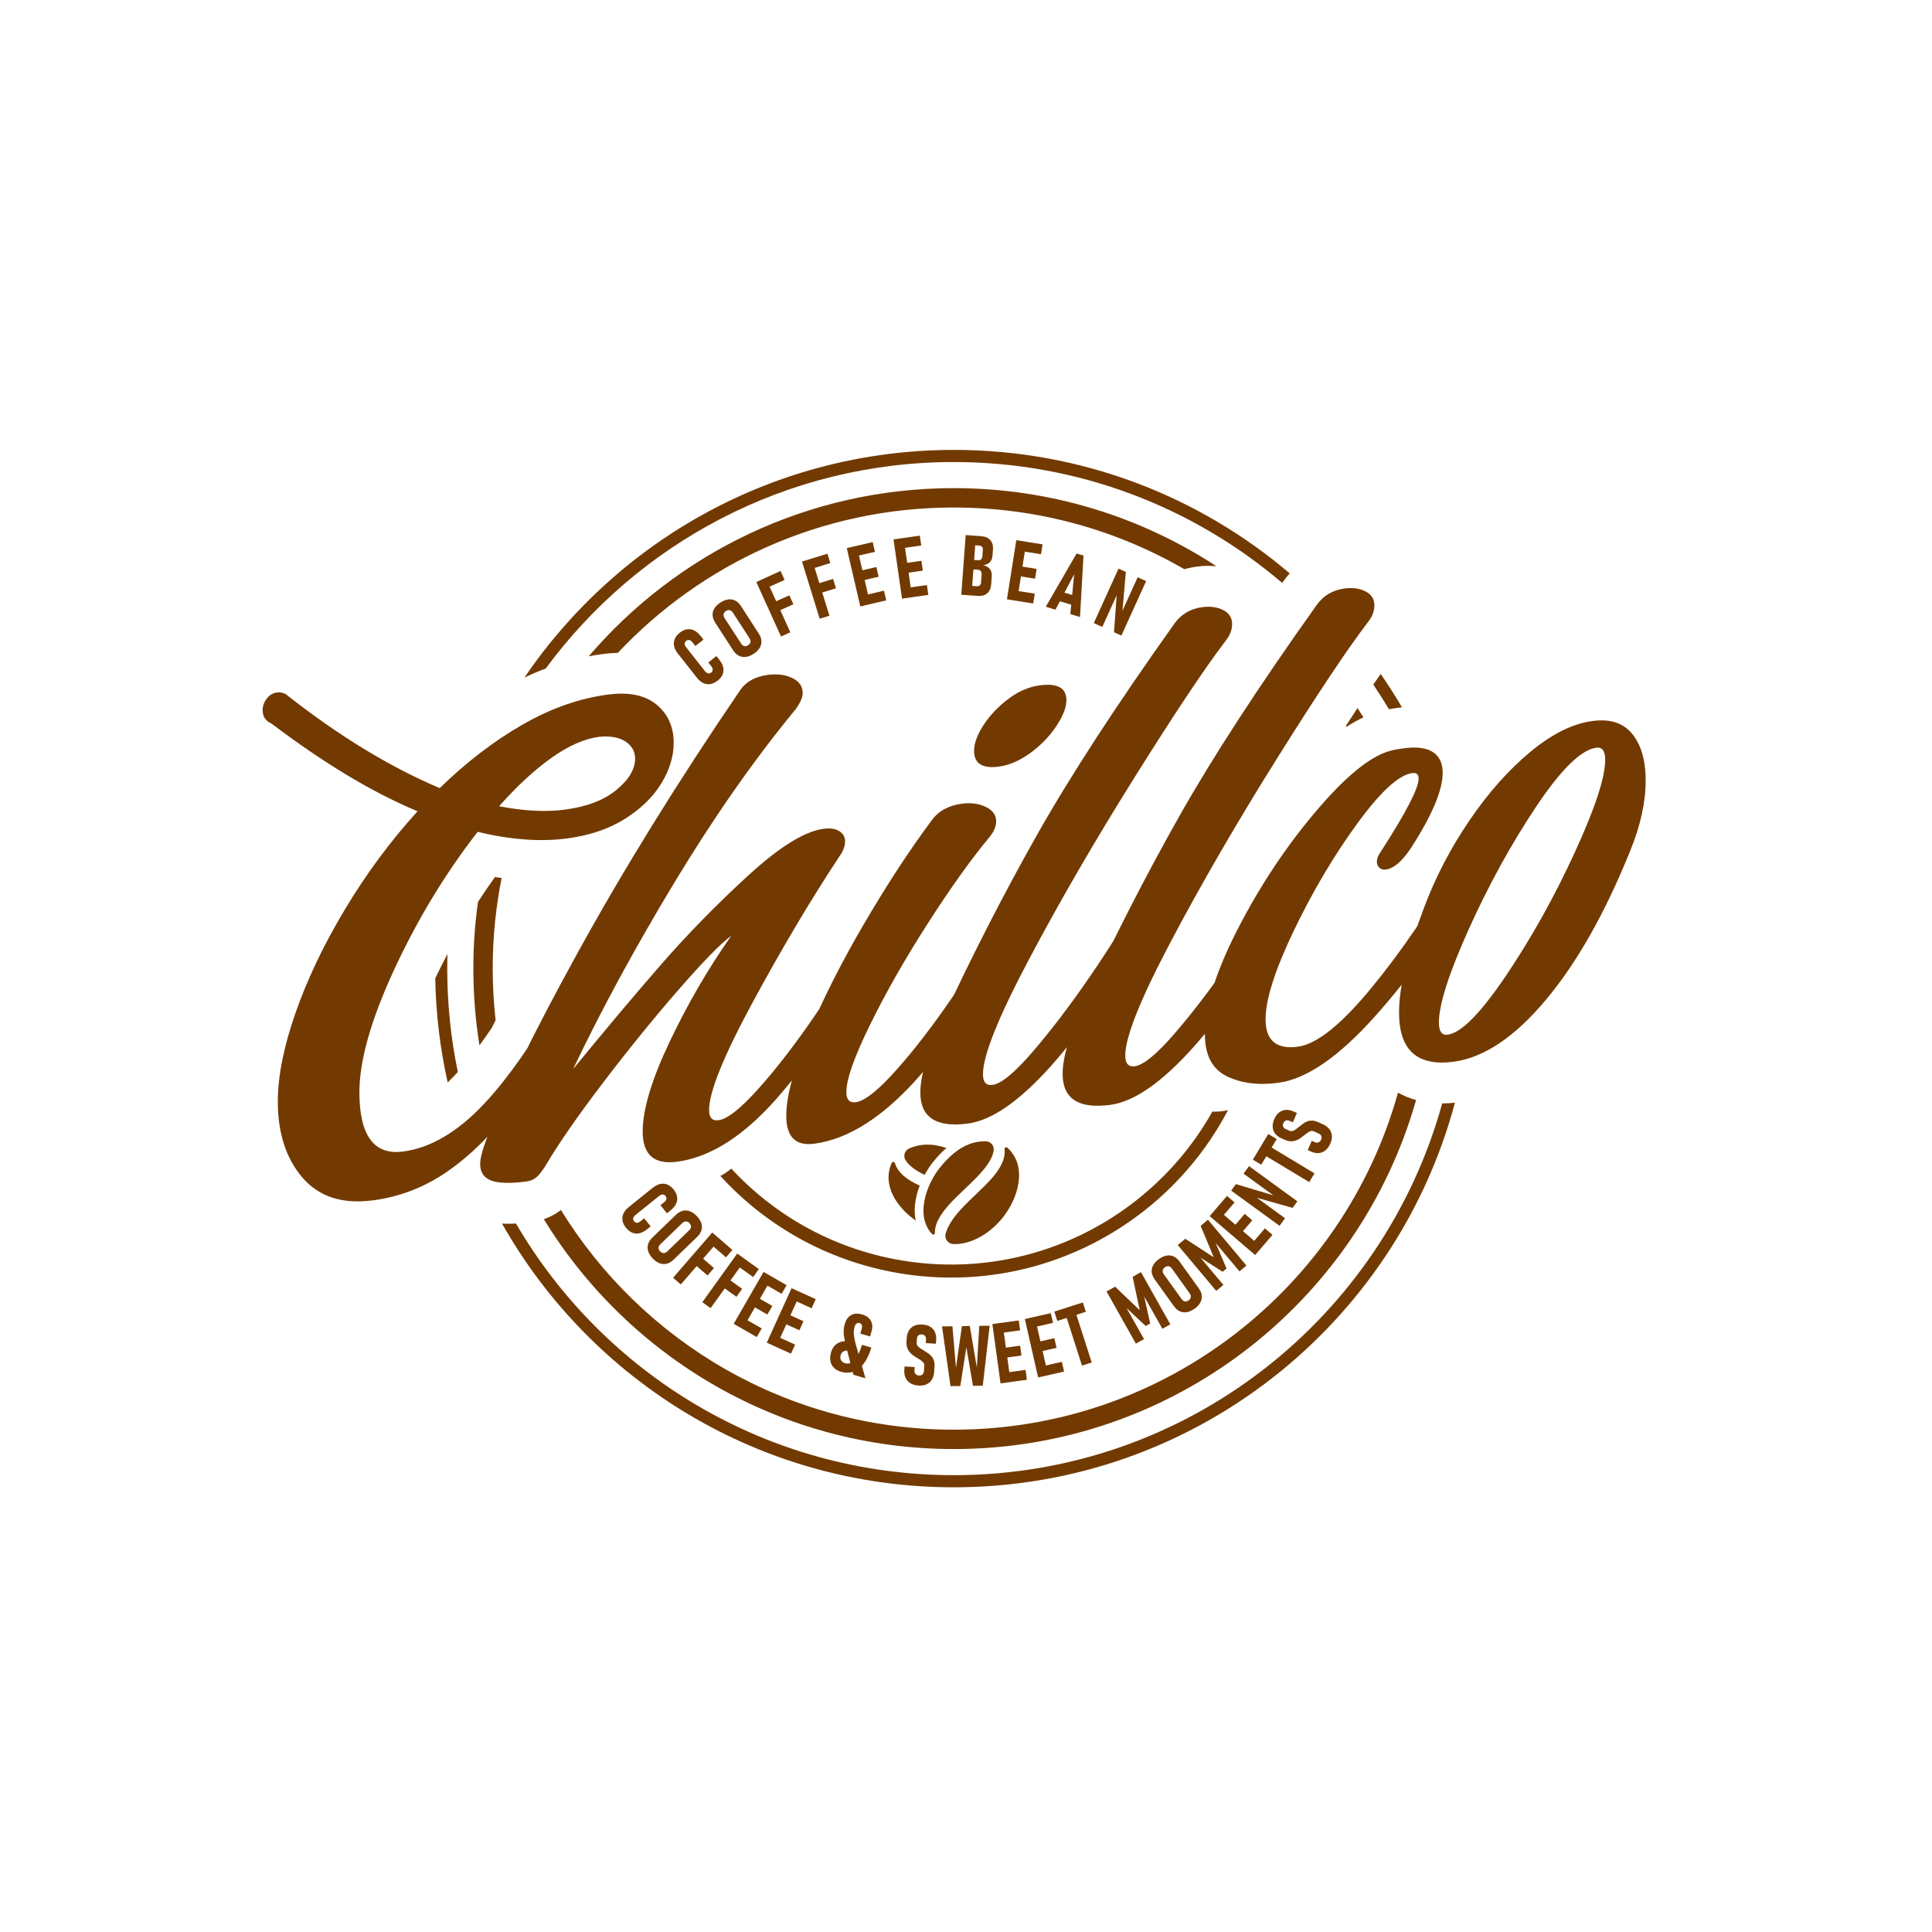
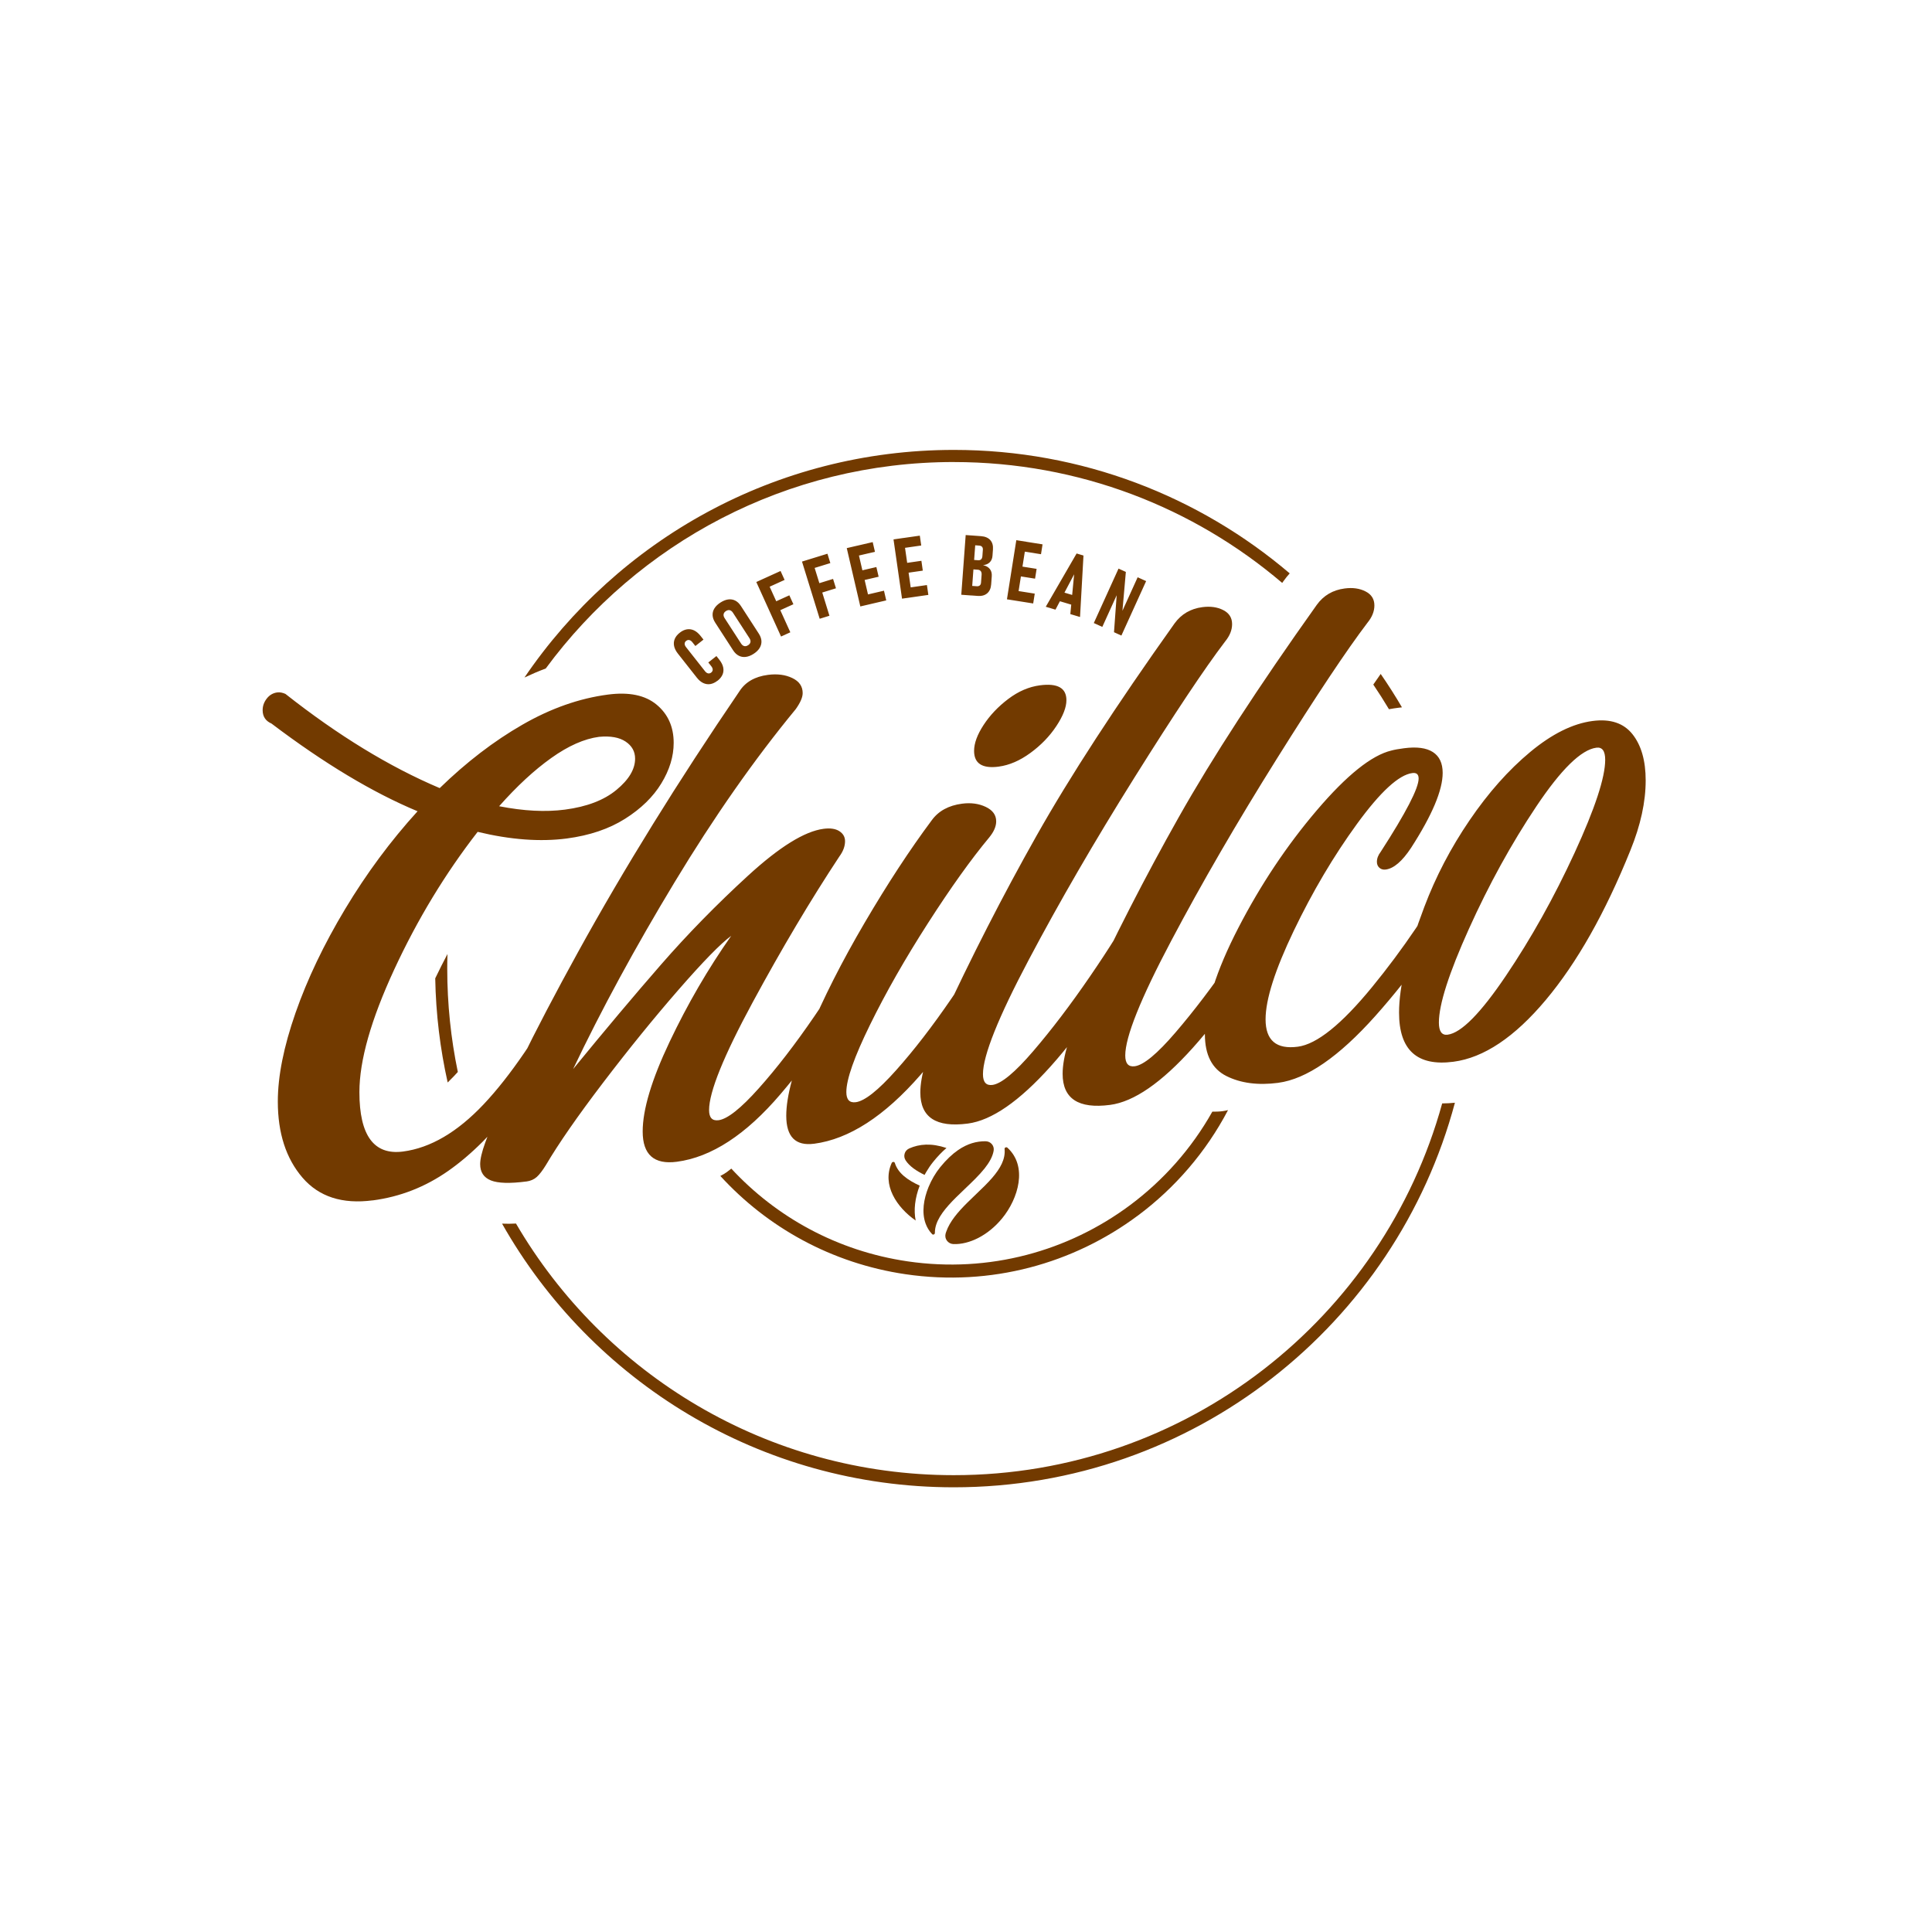
<svg xmlns="http://www.w3.org/2000/svg" id="katman_1" version="1.1" viewBox="0 0 745 745">
  <defs>
    <style>
      .st0, .st1 {
        fill: #723a00;
      }

      .st1 {
        fill-rule: evenodd;
      }
    </style>
  </defs>
  <path class="st1" d="M176.54,413.36c-2.67-12.87-4.08-26.2-4.08-39.86,0-1.88.03-3.75.09-5.62-1.63,3.09-3.2,6.22-4.72,9.38.25,13.77,1.9,27.2,4.8,40.16.84-.81,1.64-1.63,2.41-2.44.5-.53,1-1.07,1.5-1.62M556.12,425.49c-22.76,82.64-98.45,143.35-188.33,143.35-72.04,0-134.95-39-168.82-97.03-1.78.1-3.58.12-5.37.04,34.34,60.7,99.48,101.67,174.19,101.67,92.57,0,170.45-62.9,193.24-148.29-1.69.17-3.33.26-4.92.26ZM529.55,263.97c2.11,3.11,4.12,6.28,6.05,9.51,1.26-.23,2.53-.42,3.79-.58.41-.05.81-.1,1.22-.14-2.57-4.4-5.31-8.7-8.2-12.88-.96,1.36-1.91,2.72-2.85,4.1ZM367.8,178.17c48.32,0,92.53,17.55,126.63,46.61l.53-.74c.74-1.04,1.53-2.02,2.37-2.94-34.9-29.69-80.11-47.61-129.52-47.61-68.86,0-129.59,34.8-165.57,87.77,2.69-1.27,5.43-2.44,8.21-3.49,35.56-48.28,92.8-79.61,157.36-79.61Z" />
-   <path class="st1" d="M191.11,393.41c-.73-6.54-1.12-13.18-1.12-19.91,0-11.95,1.19-23.63,3.44-34.92-.86-.12-1.72-.25-2.57-.39-2.26,3.16-4.44,6.36-6.55,9.62-1.17,8.4-1.78,16.98-1.78,25.7,0,10.07.81,19.95,2.36,29.58,1.63-2.21,3.21-4.45,4.73-6.7.5-.99.99-1.98,1.49-2.97M539.08,421.34c-20.89,74.96-89.66,129.96-171.28,129.96-64.06,0-120.21-33.89-151.5-84.71-2,1.55-4.22,2.73-6.6,3.54,32.56,53.16,91.19,88.64,158.1,88.64,84.74,0,156.2-56.9,178.25-134.57-2.51-.69-4.84-1.65-6.97-2.86ZM518.99,279.91l.23.37c2.12-1.39,4.3-2.63,6.52-3.66-.74-1.21-1.5-2.41-2.27-3.6-1.51,2.29-3,4.59-4.48,6.89ZM367.8,195.7c32.39,0,62.75,8.66,88.9,23.79,1.58-.45,3.22-.79,4.9-1.01,2.5-.33,5.01-.38,7.48-.13-29.11-19.04-63.9-30.12-101.28-30.12-56.34,0-106.8,25.16-140.78,64.84,1.77-.34,3.56-.63,5.36-.86,1.96-.26,3.92-.42,5.87-.47,32.43-34.49,78.47-56.04,129.55-56.04Z" />
  <path class="st0" d="M438.7,468.8c14.36-10.68,26.35-24.55,34.84-40.73-1.27.32-2.57.52-3.87.56l-1.39.04c-.26,0-.53,0-.79,0-8.01,14.25-18.9,26.5-31.78,36.09-23.72,17.65-54.18,26.26-85.75,21.63-27.13-3.98-50.67-17.09-67.96-35.76-.56.46-1.13.89-1.69,1.31l-.08.06-.09.06c-.72.51-1.52.98-2.37,1.4,18.09,19.79,42.86,33.7,71.45,37.9,32.94,4.83,64.73-4.15,89.48-22.57" />
  <path class="st1" d="M354.63,457.19c-4.6-2.13-8.31-4.72-9.57-8.73-.08-.24-.26-.41-.53-.41-.27,0-.54.13-.65.34-3.91,8.52,1.91,17.18,9.21,22.26-.81-4.01-.28-8.67,1.55-13.45" />
  <path class="st1" d="M356.53,453.05c.2-.37.4-.72.61-1.08.84-1.43,1.75-2.76,2.71-3.95,1.67-2.07,3.38-3.85,5.12-5.34-5.86-1.97-10.45-1.55-14.34.16-.89.41-1.53,1.1-1.78,1.98-.28.93-.14,1.82.38,2.64,1.5,2.29,4.13,4.06,7.29,5.6" />
  <path class="st1" d="M382.47,441.2c-.58-.71-1.43-1.09-2.42-1.12-3.45-.03-6.98.89-10.65,3.44-2.24,1.55-4.54,3.71-6.9,6.63-.85,1.05-1.67,2.24-2.43,3.53-.74,1.27-1.43,2.63-2.01,4.05-1.88,4.61-2.71,9.78-1.13,14.1.53,1.46,1.33,2.81,2.46,4.01.19.24.45.29.7.19.24-.11.44-.34.41-.59,0-.6.04-1.2.16-1.81.74-4.04,4.05-7.96,7.92-11.82,1.16-1.15,2.35-2.29,3.56-3.44,2.75-2.62,5.48-5.22,7.55-7.83,1.78-2.24,3.07-4.5,3.47-6.77.16-.95-.06-1.83-.68-2.58M388.44,442.53c-.18-.15-.48-.16-.73-.06-.24.11-.35.34-.33.59.39,3.92-1.69,7.54-4.74,11.08-1.81,2.1-3.96,4.17-6.15,6.25-1.18,1.13-2.37,2.26-3.52,3.41-3.54,3.53-6.72,7.19-8.11,11.2-.08.22-.15.45-.22.67-.24.96-.11,1.93.49,2.73.59.79,1.45,1.27,2.48,1.33,6.17.24,13.45-3.35,18.85-9.95,6.2-7.58,9.95-20.02,1.97-27.25Z" />
  <path class="st0" d="M641.71,270.86s.01-.02,0-.02c-.01,0-.01.02,0,.02Z" />
  <path class="st0" d="M558.26,398.98c5.2-.68,12.68-8.25,22.43-22.7,9.75-14.45,18.57-30.24,26.46-47.36,7.88-17.13,11.83-29.11,11.83-35.93,0-3.41-1.14-4.97-3.41-4.67-5.85.77-13.57,8.32-23.17,22.67-9.59,14.35-18.25,30.07-25.97,47.18-7.72,17.11-11.58,29.16-11.58,36.15,0,3.41,1.14,4.97,3.41,4.67M560.46,409.42c-13.98,1.83-20.97-4.48-20.97-18.95,0-10.08,3.25-23.67,9.75-40.78,4.39-11.63,10.2-22.76,17.44-33.38,7.23-10.62,15.04-19.41,23.41-26.36,8.37-6.95,16.38-10.93,24.02-11.93,6.83-.9,11.95.79,15.36,5.06,3.41,4.27,5.12,10.22,5.12,17.86,0,8.29-1.95,17.24-5.85,26.86-9.75,24.2-20.65,43.47-32.68,57.81-12.03,14.34-23.9,22.28-35.6,23.81ZM492.91,417.55c-7.8,1.02-14.47.15-20-2.62-5.53-2.77-8.29-8.14-8.29-16.1,0-10.73,4.31-24.42,12.92-41.08,8.62-16.66,18.7-31.76,30.24-45.3,11.54-13.54,21.13-21.22,28.77-23.04,1.14-.31,2.76-.61,4.88-.88,4.88-.64,8.58-.15,11.1,1.47,2.52,1.62,3.78,4.3,3.78,8.04,0,6.67-4.06,16.3-12.19,28.91-3.41,5.16-6.67,7.95-9.75,8.35-.98.13-1.79-.09-2.44-.66-.65-.57-.98-1.33-.98-2.31,0-1.3.49-2.58,1.46-3.85,9.75-15.1,14.63-24.52,14.63-28.26,0-1.63-.81-2.33-2.44-2.12-5.2.68-12.31,7.22-21.34,19.62-9.02,12.4-17.15,26.15-24.39,41.24-7.23,15.09-10.85,26.46-10.85,34.1,0,8.13,4.15,11.65,12.44,10.56,7.32-.96,16.87-8.63,28.65-23.02,11.79-14.39,22.48-30.18,32.07-47.37,3.74-1.14,6.67-.22,8.78,2.75-12.36,21.45-25.56,40.05-39.63,55.8-14.06,15.74-26.54,24.33-37.43,25.76ZM428.05,426.06c-12.19,1.6-18.29-2.4-18.29-11.99,0-6.34,2.68-15.39,8.05-27.15,11.54-24.92,23.78-48.84,36.7-71.75,12.92-22.91,30.68-50.24,53.28-81.97,2.6-3.59,6.18-5.69,10.73-6.28,3.09-.41,5.77-.03,8.05,1.14,2.28,1.16,3.41,2.97,3.41,5.4,0,2.28-.89,4.51-2.68,6.69-7.97,10.47-19.63,27.98-34.99,52.51-15.36,24.53-28.94,47.93-40.72,70.21-11.79,22.27-17.68,36.99-17.68,44.14,0,3.09,1.22,4.47,3.66,4.15,3.41-.45,8.66-4.79,15.73-13.04,7.07-8.24,14.35-17.81,21.82-28.71,7.48-10.9,13.09-19.92,16.83-27.08,3.74-1.14,6.67-.22,8.78,2.75-30.08,51.58-54.3,78.57-72.67,80.98ZM373.18,433.26c-12.19,1.6-18.29-2.4-18.29-11.99,0-6.34,2.68-15.39,8.05-27.15,11.54-24.92,23.78-48.84,36.7-71.75,12.92-22.91,30.69-50.24,53.28-81.97,2.6-3.59,6.18-5.69,10.73-6.28,3.09-.4,5.77-.03,8.05,1.14,2.28,1.16,3.41,2.97,3.41,5.4,0,2.28-.89,4.51-2.68,6.69-7.97,10.47-19.63,27.98-34.99,52.51-15.36,24.53-28.94,47.93-40.72,70.21-11.79,22.27-17.68,36.99-17.68,44.14,0,3.09,1.22,4.47,3.66,4.15,3.41-.45,8.66-4.79,15.73-13.04,7.07-8.24,14.35-17.81,21.82-28.71,7.48-10.9,13.09-19.92,16.83-27.08,3.74-1.14,6.67-.22,8.78,2.75-30.08,51.58-54.3,78.57-72.67,80.98ZM313.92,441.03c-7.15.94-10.73-2.66-10.73-10.79,0-7.48,2.85-18.01,8.54-31.6,5.69-13.59,12.92-27.87,21.7-42.84,8.78-14.97,17.39-28.13,25.85-39.48,2.6-3.59,6.5-5.73,11.7-6.41,3.41-.45,6.46-.03,9.14,1.24,2.68,1.27,4.02,3.13,4.02,5.57,0,1.95-.89,4.02-2.68,6.2-6.99,8.4-14.88,19.43-23.65,33.1-8.78,13.67-16.22,26.72-22.31,39.14-6.1,12.42-9.14,21.07-9.14,25.95,0,2.93,1.22,4.23,3.66,3.91,3.41-.45,8.58-4.54,15.48-12.27,6.91-7.73,14.06-17,21.46-27.81,7.4-10.81,13.29-20.4,17.68-28.78,1.95-.58,3.62-.64,5-.17,1.38.47,2.64,1.44,3.78,2.92-11.7,21.04-24.51,39.55-38.41,55.52-13.9,15.97-27.6,24.84-41.09,26.61ZM385.13,295.62c-6.34.83-9.51-1.19-9.51-6.07,0-2.93,1.22-6.26,3.66-9.99,2.44-3.73,5.61-7.08,9.51-10.03,3.9-2.95,7.97-4.7,12.19-5.26,6.83-.9,10.24,1.01,10.24,5.73,0,2.76-1.3,6.1-3.9,10.02-2.6,3.92-5.93,7.36-10,10.33-4.06,2.97-8.13,4.72-12.19,5.26ZM202.97,455.59c-6.34.83-10.89.7-13.66-.4-2.76-1.1-4.15-3.2-4.15-6.28,0-1.95.65-4.72,1.95-8.3,6.18-16.9,18.13-41.44,35.85-73.59,17.72-32.16,38.45-65.64,62.18-100.46,2.28-3.55,5.93-5.66,10.97-6.32,3.58-.47,6.71-.07,9.39,1.21,2.68,1.27,4.02,3.21,4.02,5.81,0,1.63-.89,3.69-2.68,6.2-15.93,19.32-31.5,41.56-46.7,66.72-15.2,25.16-28.25,49.18-39.14,72.07,12.36-15.11,23.65-28.54,33.9-40.29,10.24-11.75,21.42-23.17,33.53-34.27,12.11-11.1,21.83-17.13,29.14-18.09,2.6-.34,4.63-.04,6.1.91,1.46.95,2.19,2.23,2.19,3.86,0,1.95-.73,3.92-2.19,5.9-11.05,16.73-22.19,35.47-33.41,56.2-11.22,20.74-16.83,34.6-16.83,41.59,0,2.93,1.22,4.23,3.66,3.91,3.41-.45,8.58-4.54,15.48-12.27,6.91-7.73,14.06-17,21.46-27.81s13.29-20.4,17.68-28.78c1.95-.58,3.62-.64,5-.17,1.38.47,2.64,1.44,3.78,2.92-13.01,21.7-26.17,40.38-39.5,56.03-13.33,15.65-26.66,24.35-39.99,26.1-8.78,1.15-13.17-2.74-13.17-11.68,0-8.45,3.45-19.96,10.36-34.52,6.91-14.56,14.83-28.2,23.78-40.92-4.06,2.97-10.85,9.92-20.36,20.84-9.51,10.92-19.18,22.84-29.02,35.75-9.84,12.91-17.19,23.51-22.07,31.79-1.3,2.12-2.48,3.66-3.54,4.61-1.06.95-2.4,1.53-4.02,1.75ZM192.48,310.89c9.43,1.85,17.88,2.29,25.36,1.31,8.45-1.11,15.08-3.64,19.87-7.61,4.8-3.96,7.19-7.98,7.19-12.04,0-2.76-1.22-4.96-3.66-6.59-2.44-1.63-5.85-2.24-10.24-1.83-5.69.75-11.83,3.46-18.41,8.15-6.58,4.68-13.29,10.89-20.12,18.61ZM143.71,462.87c-11.71,1.54-20.73-1.39-27.07-8.76-6.34-7.38-9.51-17.16-9.51-29.36,0-9.75,2.28-21.15,6.83-34.18,4.55-13.03,10.93-26.39,19.14-40.06,8.21-13.68,17.52-26.24,27.92-37.68-17.23-7.17-36.01-18.44-56.33-33.82-2.28-1-3.41-2.72-3.41-5.16,0-1.63.53-3.12,1.59-4.48,1.06-1.36,2.4-2.14,4.02-2.36.98-.13,2.03.06,3.17.56,20.32,16.03,40.15,28.14,59.5,36.33,10.24-9.96,20.85-18.1,31.82-24.41,10.97-6.32,21.99-10.2,33.04-11.65,8.13-1.07,14.39.23,18.78,3.88,4.39,3.65,6.58,8.57,6.58,14.74,0,5.2-1.58,10.41-4.76,15.62-3.17,5.21-7.84,9.77-14.02,13.67-6.18,3.9-13.66,6.42-22.43,7.58-10.24,1.34-21.7.49-34.38-2.56-12.52,16.11-23.25,33.82-32.19,53.12-8.94,19.3-13.41,35.05-13.41,47.24,0,16.74,5.61,24.38,16.83,22.91,10.57-1.39,20.93-7.46,31.09-18.22,10.16-10.76,21.01-26.65,32.55-47.68,2.6-.5,4.47-.59,5.61-.25,1.14.34,2.28,1.33,3.41,2.97-10.73,18.48-20.4,33.32-29.02,44.53-8.62,11.21-17.35,19.92-26.21,26.12-8.86,6.2-18.57,10-29.14,11.38Z" />
-   <path class="st0" d="M512.95,441.06c-.5,1.11-1.13,1.96-1.89,2.57-.76.6-1.62.94-2.58,1.01-.97.07-1.99-.14-3.1-.63l-1.13-.51,1.58-3.59,1.13.51c.53.24,1.02.28,1.46.11.43-.16.77-.51,1.01-1.04.23-.52.27-.99.09-1.41-.17-.42-.51-.75-1.04-.98l-1.84-.83c-.44-.2-.86-.23-1.27-.1-.41.12-.83.35-1.26.67-.43.32-.87.67-1.33,1.05-.46.37-.94.72-1.46,1.07-.52.35-1.08.64-1.68.85-.6.21-1.26.3-1.98.28-.72-.03-1.51-.23-2.37-.62l-1.09-.49c-1.62-.73-2.68-1.75-3.16-3.06-.49-1.32-.36-2.81.38-4.47.72-1.61,1.74-2.67,3.06-3.16,1.31-.5,2.79-.39,4.43.35l1.19.53-1.56,3.6-1.2-.54c-.54-.24-1.03-.29-1.45-.16-.43.14-.76.46-.98.95-.24.52-.28.99-.13,1.4.15.41.46.72.95.94l1.4.63c.49.22.96.26,1.41.1.44-.16.89-.41,1.34-.77.44-.37.93-.74,1.44-1.14.44-.35.89-.69,1.36-1.02.47-.33.98-.59,1.54-.79.55-.2,1.16-.28,1.84-.25.67.03,1.43.23,2.27.61l1.75.79c1.64.74,2.72,1.77,3.22,3.09.51,1.32.38,2.81-.36,4.46M486.35,449.13l-3.24-1.95,5.96-9.9,3.24,1.95-5.96,9.9ZM504.85,455.83l-18.11-10.91,2.03-3.37,18.11,10.91-2.03,3.37ZM493.41,472.68l-18.65-13.57,1.82-2.5,15.66,4.68.23.7-12.95-9.42,2.11-2.9,18.65,13.57-1.84,2.53-14.9-4.21-.26-.7,12.25,8.91-2.12,2.91ZM470.53,470.12l-2.92-2.5,5.53-6.46,2.92,2.5-5.53,6.46ZM477.88,476.42l-2.91-2.49,5.02-5.86,2.91,2.49-5.02,5.86ZM485.15,482.63l-2.92-2.5,5.53-6.46,2.92,2.5-5.53,6.46ZM484.01,483.96l-17.54-15.01,2.56-2.99,17.54,15.01-2.56,2.99ZM468.04,484.83l-5.06-12.13,2.82-2.37,14.84,17.68-2.68,2.25-10.36-12.34.84.63,4.52,10.59-1.51,1.27-9.45-6.04-.61-1.23,10.36,12.34-2.75,2.31-14.84-17.68,2.89-2.43,11,7.15ZM458.34,501.45c.5-.36.78-.77.85-1.25.07-.47-.08-.97-.46-1.5l-6.83-9.52c-.36-.51-.78-.81-1.25-.9-.47-.1-.96.04-1.46.4-.49.35-.77.77-.84,1.25-.07.47.08.97.45,1.47l6.83,9.52c.38.52.8.83,1.27.92.48.09.95-.05,1.44-.4ZM460.64,504.65c-1.01.72-2,1.17-2.96,1.33-.97.17-1.87.06-2.72-.33-.85-.39-1.61-1.04-2.28-1.97l-7.41-10.32c-.67-.94-1.06-1.87-1.15-2.8-.1-.93.09-1.82.56-2.68.47-.86,1.21-1.65,2.22-2.37,1-.72,1.99-1.17,2.95-1.34.97-.17,1.87-.07,2.73.32.85.39,1.61,1.05,2.28,1.99l7.41,10.32c.67.93,1.05,1.86,1.15,2.79.09.93-.1,1.82-.57,2.69-.47.86-1.2,1.66-2.21,2.38ZM439.49,505.22l-2.73-12.86,3.21-1.8,11.32,20.12-3.06,1.72-7.9-14.05.71.77,2.48,11.24-1.72.97-8.17-7.68-.38-1.32,7.9,14.04-3.13,1.76-11.32-20.12,3.29-1.85,9.49,9.06ZM407.71,509.37l-1.15-3.6,11.01-3.53,1.15,3.6-11.01,3.53ZM417.23,526.59l-6.46-20.13,3.75-1.2,6.46,20.13-3.75,1.2ZM397.75,512.01l-.85-3.75,8.3-1.89.85,3.75-8.3,1.89ZM399.9,521.46l-.85-3.73,7.52-1.71.85,3.73-7.52,1.71ZM402.02,530.78l-.85-3.75,8.3-1.89.85,3.75-8.3,1.89ZM400.32,531.16l-5.12-22.51,3.84-.87,5.12,22.51-3.84.87ZM384.93,514.15l-.52-3.81,8.43-1.16.52,3.81-8.43,1.16ZM386.25,523.75l-.52-3.79,7.64-1.05.52,3.79-7.64,1.05ZM387.55,533.22l-.52-3.81,8.43-1.16.52,3.81-8.43,1.16ZM385.82,533.46l-3.15-22.87,3.9-.54,3.15,22.87-3.9.54ZM368.64,527.41l2.28-16.05,3.05-.04,2.7,15.98.95-16.03,4-.05-2.65,23.12-3.78.05-2.55-14.89-2.33,14.96-3.78.05-3.27-23.04,4-.05,1.37,16ZM354.07,534.26c-1.21-.09-2.23-.4-3.06-.91-.83-.51-1.44-1.21-1.83-2.08-.4-.88-.55-1.92-.46-3.13l.09-1.23,3.91.26-.09,1.23c-.04.58.08,1.05.39,1.41.3.35.74.56,1.32.6.57.04,1.02-.09,1.36-.39.34-.3.53-.74.57-1.31l.15-2.01c.04-.48-.07-.89-.33-1.23-.26-.35-.61-.66-1.05-.95-.45-.29-.92-.59-1.44-.9-.5-.3-1-.64-1.51-1-.51-.37-.97-.8-1.37-1.29-.4-.49-.71-1.08-.93-1.77-.22-.68-.3-1.49-.23-2.43l.09-1.19c.13-1.77.73-3.11,1.81-4.02,1.07-.91,2.52-1.3,4.33-1.16,1.76.13,3.1.73,4.02,1.8.92,1.06,1.31,2.5,1.18,4.29l-.1,1.3-3.92-.24.1-1.31c.04-.59-.07-1.06-.34-1.42-.28-.36-.69-.56-1.22-.6-.57-.04-1.02.08-1.36.35-.34.28-.52.68-.56,1.21l-.11,1.54c-.04.54.08.99.38,1.36.3.36.69.7,1.18,1,.49.29,1.01.62,1.56.96.48.29.95.6,1.42.94.46.33.89.72,1.27,1.18.37.45.66,1,.86,1.64.2.64.27,1.42.2,2.34l-.14,1.91c-.13,1.79-.74,3.16-1.81,4.08-1.07.92-2.51,1.32-4.32,1.18ZM328.39,521.06c-1.11-.33-2.03-.36-2.76-.11-.74.25-1.22.78-1.45,1.57-.23.77-.18,1.44.14,1.99.32.56.86.95,1.65,1.18,1.28.38,2.47-.06,3.59-1.31,1.12-1.24,2.06-3.18,2.83-5.81l3.61,1.06c-.73,2.48-1.68,4.49-2.84,6.06-1.16,1.56-2.49,2.63-3.99,3.19-1.5.56-3.11.59-4.85.08-1.76-.52-2.97-1.43-3.64-2.75-.67-1.32-.74-2.91-.19-4.78.49-1.68,1.41-2.88,2.73-3.58,1.33-.71,2.94-.86,4.84-.46l.33,3.67ZM329.07,530.11l-2.64-10.26c-.45-1.78-.78-3.39-1.01-4.85-.22-1.46-.11-2.96.34-4.49.48-1.63,1.31-2.77,2.49-3.41,1.17-.64,2.57-.73,4.19-.25,1.61.47,2.74,1.29,3.38,2.45.64,1.16.72,2.54.24,4.16l-.55,1.89-3.76-1.11.55-1.89c.16-.55.17-1.01.03-1.39-.14-.38-.43-.63-.87-.76-.43-.13-.81-.07-1.15.17-.34.24-.6.66-.77,1.25-.3,1.02-.39,2.11-.26,3.25.13,1.14.39,2.4.79,3.79l3.65,12.82-4.63-1.36ZM305.22,500.95l1.59-3.5,7.75,3.52-1.59,3.5-7.75-3.52ZM301.22,509.77l1.58-3.48,7.03,3.19-1.58,3.48-7.03-3.19ZM297.26,518.47l1.59-3.5,7.75,3.52-1.59,3.5-7.75-3.52ZM295.68,517.75l9.55-21.02,3.58,1.63-9.55,21.02-3.58-1.63ZM294.04,494.66l1.92-3.33,7.37,4.25-1.92,3.33-7.37-4.25ZM289.21,503.05l1.91-3.32,6.69,3.85-1.91,3.32-6.69-3.85ZM284.44,511.34l1.92-3.33,7.37,4.25-1.92,3.33-7.37-4.25ZM282.93,510.47l11.52-20,3.41,1.96-11.52,20-3.41-1.96ZM283.51,487.48l2.2-3.07,6.91,4.96-2.2,3.07-6.91-4.96ZM277.72,495.56l2.2-3.07,6.27,4.5-2.2,3.07-6.27-4.5ZM270.82,502.14l13.46-18.75,3.2,2.29-13.46,18.75-3.2-2.29ZM273.52,479.28l2.47-2.86,6.43,5.57-2.47,2.86-6.43-5.57ZM267.01,486.79l2.47-2.86,5.83,5.05-2.47,2.86-5.83-5.05ZM259.55,492.72l15.11-17.45,2.97,2.58-15.11,17.45-2.97-2.58ZM254.55,482.54c.42.44.87.66,1.36.67.48,0,.95-.22,1.41-.67l8.43-8.13c.45-.43.69-.89.71-1.37.03-.48-.18-.94-.61-1.39-.42-.44-.87-.65-1.36-.65-.48,0-.95.22-1.4.65l-8.44,8.13c-.46.45-.71.91-.72,1.39-.02.48.19.93.61,1.37ZM251.71,485.28c-.86-.89-1.44-1.81-1.75-2.74-.3-.93-.33-1.85-.07-2.74.26-.9.8-1.74,1.63-2.54l9.14-8.82c.83-.8,1.7-1.31,2.6-1.54.91-.23,1.82-.17,2.74.17.92.34,1.81.96,2.67,1.85.86.89,1.44,1.8,1.75,2.73.3.93.33,1.85.07,2.75-.26.89-.81,1.74-1.64,2.54l-9.14,8.82c-.82.79-1.69,1.3-2.59,1.54-.9.22-1.82.17-2.74-.17-.92-.34-1.81-.95-2.67-1.84ZM241.37,473.43c-.73-.91-1.17-1.83-1.33-2.76-.16-.93-.03-1.85.38-2.74.41-.89,1.1-1.73,2.07-2.5l9.21-7.4c.97-.78,1.94-1.28,2.89-1.48.96-.2,1.87-.13,2.75.23.88.36,1.68.99,2.41,1.89.74.92,1.18,1.84,1.34,2.78.16.93.03,1.84-.38,2.73-.41.89-1.11,1.73-2.08,2.51l-1.45,1.16-2.5-3.11,1.45-1.16c.3-.24.53-.5.68-.77.15-.27.21-.54.18-.82-.02-.28-.14-.55-.35-.82-.3-.37-.66-.56-1.09-.57-.43,0-.88.18-1.34.55l-9.21,7.4c-.46.37-.74.76-.82,1.19-.08.42.02.82.32,1.19.32.4.69.59,1.12.59.42,0,.87-.19,1.33-.56l1.45-1.16,2.5,3.11-1.45,1.16c-.97.78-1.94,1.28-2.9,1.49-.96.21-1.88.14-2.75-.22-.87-.36-1.68-.99-2.42-1.91Z" />
-   <path class="st0" d="M421.78,240.26l9.54-21,2.82,1.28-1.43,16.28-.64.37,6.62-14.59,3.27,1.48-9.54,21-2.85-1.29,1.12-15.45.63-.39-6.26,13.79-3.28-1.49ZM407.88,231.6l1.06-3.53,6.02,1.8-1.06,3.53-6.02-1.8ZM403.26,233.97l11.89-20.54,2.65.79-1.33,23.7-3.74-1.12,1.47-15.35-7.2,13.64-3.74-1.12ZM393.02,212.37l.6-3.79,8.4,1.33-.6,3.8-8.4-1.33ZM391.51,221.93l.6-3.78,7.62,1.21-.6,3.78-7.62-1.21ZM390.01,231.37l.6-3.79,8.4,1.33-.6,3.79-8.4-1.33ZM388.29,231.1l3.61-22.8,3.89.61-3.61,22.8-3.89-.61ZM370.68,229.34l1.7-23.02,3.94.29-1.7,23.02-3.94-.29ZM372.92,229.5l.27-3.69,3.45.25c.49.04.87-.07,1.16-.3.29-.24.45-.59.49-1.06l.23-3.09c.04-.57-.07-1.03-.32-1.36-.25-.34-.64-.53-1.15-.56l-3.39-.25.27-3.64,3.29.24c.46.03.84-.09,1.12-.36.28-.28.44-.69.48-1.24l.18-2.47c.03-.46-.07-.83-.31-1.11-.24-.28-.59-.43-1.04-.47l-3.31-.24.27-3.67,3.7.27c1.56.12,2.74.62,3.55,1.51.8.9,1.14,2.09,1.03,3.6l-.18,2.47c-.08,1.05-.43,1.88-1.07,2.51-.64.63-1.49.99-2.57,1.09,1.15.24,2.02.74,2.61,1.48.59.74.84,1.68.75,2.81l-.23,3.13c-.11,1.52-.63,2.67-1.54,3.45-.91.78-2.14,1.11-3.69.99l-4.05-.3ZM346.82,211.56l-.55-3.8,8.42-1.21.55,3.8-8.42,1.21ZM348.2,221.14l-.54-3.79,7.64-1.1.54,3.79-7.64,1.1ZM349.56,230.61l-.55-3.8,8.42-1.21.55,3.8-8.42,1.21ZM347.83,230.85l-3.28-22.85,3.89-.56,3.28,22.85-3.89.56ZM329.1,214.71l-.87-3.74,8.29-1.93.87,3.74-8.29,1.93ZM331.29,224.14l-.87-3.73,7.52-1.75.87,3.73-7.52,1.75ZM333.45,233.45l-.87-3.74,8.29-1.93.87,3.74-8.29,1.93ZM331.75,233.85l-5.23-22.49,3.83-.89,5.23,22.49-3.83.89ZM312.06,219.64l-1.12-3.61,8.13-2.51,1.12,3.61-8.13,2.51ZM314.99,229.13l-1.12-3.61,7.37-2.28,1.12,3.61-7.37,2.28ZM316.08,238.6l-6.82-22.05,3.76-1.16,6.82,22.05-3.76,1.16ZM294.8,227.14l-1.56-3.44,7.75-3.52,1.56,3.44-7.75,3.52ZM298.91,236.19l-1.56-3.44,7.03-3.19,1.56,3.44-7.03,3.19ZM301.18,245.45l-9.54-21.02,3.58-1.63,9.54,21.02-3.58,1.63ZM288.47,248.81c.51-.33.82-.73.91-1.2.09-.47-.04-.98-.39-1.52l-6.37-9.83c-.34-.52-.74-.84-1.21-.96-.46-.12-.96,0-1.48.33-.51.33-.81.73-.9,1.21-.09.47.04.97.37,1.49l6.37,9.83c.35.54.76.87,1.23.98.47.11.95,0,1.46-.33ZM290.61,252.12c-1.04.67-2.05,1.07-3.03,1.19-.97.12-1.87-.03-2.7-.46-.83-.43-1.56-1.12-2.18-2.08l-6.9-10.66c-.63-.97-.96-1.92-1.01-2.85-.05-.94.18-1.82.69-2.65.51-.83,1.29-1.59,2.33-2.26,1.04-.67,2.04-1.07,3.01-1.2.97-.12,1.88.03,2.71.45.83.43,1.55,1.12,2.18,2.09l6.9,10.66c.62.96.96,1.91,1.01,2.84.05.93-.19,1.82-.69,2.66-.51.84-1.28,1.6-2.32,2.27ZM276.68,262.48c-.92.72-1.84,1.15-2.77,1.31-.93.15-1.85.01-2.73-.4-.89-.42-1.72-1.12-2.48-2.09l-7.31-9.28c-.77-.98-1.26-1.95-1.45-2.9-.2-.96-.11-1.87.25-2.74.37-.88,1-1.67,1.92-2.39.92-.73,1.86-1.17,2.79-1.31.93-.15,1.84-.01,2.73.4.88.42,1.71,1.13,2.49,2.1l1.15,1.46-3.13,2.47-1.15-1.46c-.24-.31-.49-.54-.76-.68-.26-.15-.54-.21-.82-.19-.28.02-.55.13-.82.34-.37.3-.57.65-.58,1.09-.01.43.17.88.54,1.34l7.31,9.28c.37.46.76.74,1.18.83.42.08.82-.02,1.19-.31.4-.32.6-.69.6-1.11,0-.42-.18-.87-.55-1.33l-1.15-1.46,3.13-2.47,1.15,1.46c.77.98,1.26,1.95,1.46,2.91.2.96.12,1.88-.24,2.75-.37.87-1.01,1.67-1.93,2.4Z" />
+   <path class="st0" d="M421.78,240.26l9.54-21,2.82,1.28-1.43,16.28-.64.37,6.62-14.59,3.27,1.48-9.54,21-2.85-1.29,1.12-15.45.63-.39-6.26,13.79-3.28-1.49ZM407.88,231.6l1.06-3.53,6.02,1.8-1.06,3.53-6.02-1.8ZM403.26,233.97l11.89-20.54,2.65.79-1.33,23.7-3.74-1.12,1.47-15.35-7.2,13.64-3.74-1.12ZM393.02,212.37l.6-3.79,8.4,1.33-.6,3.8-8.4-1.33ZM391.51,221.93l.6-3.78,7.62,1.21-.6,3.78-7.62-1.21ZM390.01,231.37l.6-3.79,8.4,1.33-.6,3.79-8.4-1.33M388.29,231.1l3.61-22.8,3.89.61-3.61,22.8-3.89-.61ZM370.68,229.34l1.7-23.02,3.94.29-1.7,23.02-3.94-.29ZM372.92,229.5l.27-3.69,3.45.25c.49.04.87-.07,1.16-.3.29-.24.45-.59.49-1.06l.23-3.09c.04-.57-.07-1.03-.32-1.36-.25-.34-.64-.53-1.15-.56l-3.39-.25.27-3.64,3.29.24c.46.03.84-.09,1.12-.36.28-.28.44-.69.48-1.24l.18-2.47c.03-.46-.07-.83-.31-1.11-.24-.28-.59-.43-1.04-.47l-3.31-.24.27-3.67,3.7.27c1.56.12,2.74.62,3.55,1.51.8.9,1.14,2.09,1.03,3.6l-.18,2.47c-.08,1.05-.43,1.88-1.07,2.51-.64.63-1.49.99-2.57,1.09,1.15.24,2.02.74,2.61,1.48.59.74.84,1.68.75,2.81l-.23,3.13c-.11,1.52-.63,2.67-1.54,3.45-.91.78-2.14,1.11-3.69.99l-4.05-.3ZM346.82,211.56l-.55-3.8,8.42-1.21.55,3.8-8.42,1.21ZM348.2,221.14l-.54-3.79,7.64-1.1.54,3.79-7.64,1.1ZM349.56,230.61l-.55-3.8,8.42-1.21.55,3.8-8.42,1.21ZM347.83,230.85l-3.28-22.85,3.89-.56,3.28,22.85-3.89.56ZM329.1,214.71l-.87-3.74,8.29-1.93.87,3.74-8.29,1.93ZM331.29,224.14l-.87-3.73,7.52-1.75.87,3.73-7.52,1.75ZM333.45,233.45l-.87-3.74,8.29-1.93.87,3.74-8.29,1.93ZM331.75,233.85l-5.23-22.49,3.83-.89,5.23,22.49-3.83.89ZM312.06,219.64l-1.12-3.61,8.13-2.51,1.12,3.61-8.13,2.51ZM314.99,229.13l-1.12-3.61,7.37-2.28,1.12,3.61-7.37,2.28ZM316.08,238.6l-6.82-22.05,3.76-1.16,6.82,22.05-3.76,1.16ZM294.8,227.14l-1.56-3.44,7.75-3.52,1.56,3.44-7.75,3.52ZM298.91,236.19l-1.56-3.44,7.03-3.19,1.56,3.44-7.03,3.19ZM301.18,245.45l-9.54-21.02,3.58-1.63,9.54,21.02-3.58,1.63ZM288.47,248.81c.51-.33.82-.73.91-1.2.09-.47-.04-.98-.39-1.52l-6.37-9.83c-.34-.52-.74-.84-1.21-.96-.46-.12-.96,0-1.48.33-.51.33-.81.73-.9,1.21-.09.47.04.97.37,1.49l6.37,9.83c.35.54.76.87,1.23.98.47.11.95,0,1.46-.33ZM290.61,252.12c-1.04.67-2.05,1.07-3.03,1.19-.97.12-1.87-.03-2.7-.46-.83-.43-1.56-1.12-2.18-2.08l-6.9-10.66c-.63-.97-.96-1.92-1.01-2.85-.05-.94.18-1.82.69-2.65.51-.83,1.29-1.59,2.33-2.26,1.04-.67,2.04-1.07,3.01-1.2.97-.12,1.88.03,2.71.45.83.43,1.55,1.12,2.18,2.09l6.9,10.66c.62.96.96,1.91,1.01,2.84.05.93-.19,1.82-.69,2.66-.51.84-1.28,1.6-2.32,2.27ZM276.68,262.48c-.92.72-1.84,1.15-2.77,1.31-.93.15-1.85.01-2.73-.4-.89-.42-1.72-1.12-2.48-2.09l-7.31-9.28c-.77-.98-1.26-1.95-1.45-2.9-.2-.96-.11-1.87.25-2.74.37-.88,1-1.67,1.92-2.39.92-.73,1.86-1.17,2.79-1.31.93-.15,1.84-.01,2.73.4.88.42,1.71,1.13,2.49,2.1l1.15,1.46-3.13,2.47-1.15-1.46c-.24-.31-.49-.54-.76-.68-.26-.15-.54-.21-.82-.19-.28.02-.55.13-.82.34-.37.3-.57.65-.58,1.09-.01.43.17.88.54,1.34l7.31,9.28c.37.46.76.74,1.18.83.42.08.82-.02,1.19-.31.4-.32.6-.69.6-1.11,0-.42-.18-.87-.55-1.33l-1.15-1.46,3.13-2.47,1.15,1.46c.77.98,1.26,1.95,1.46,2.91.2.96.12,1.88-.24,2.75-.37.87-1.01,1.67-1.93,2.4Z" />
</svg>